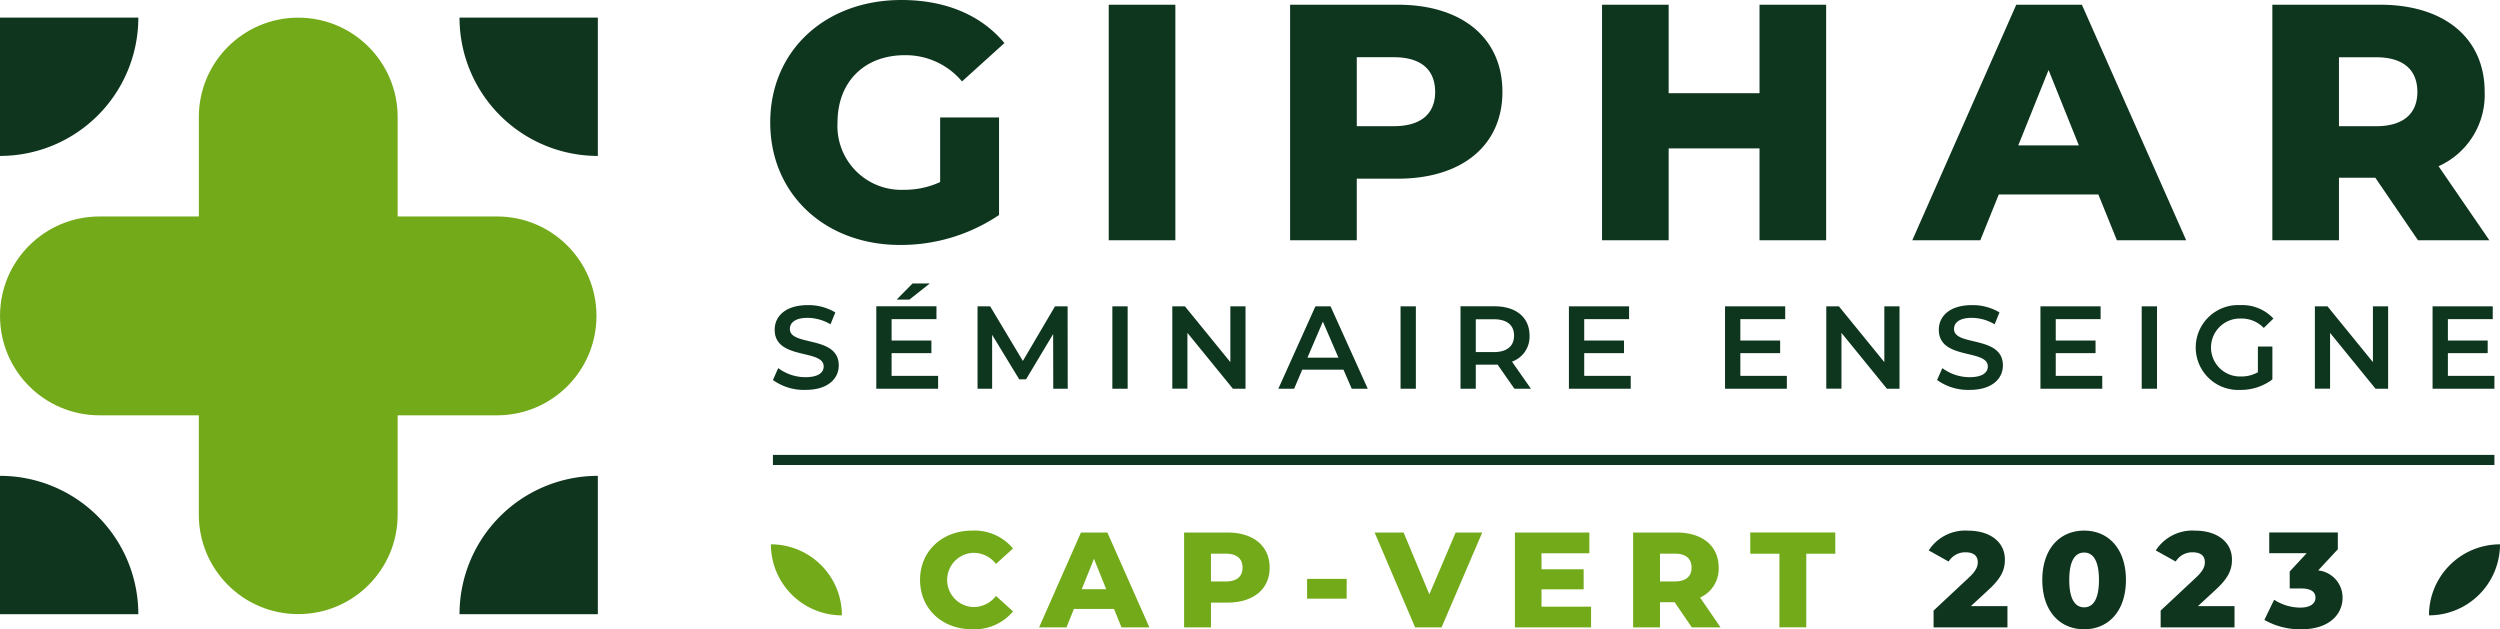
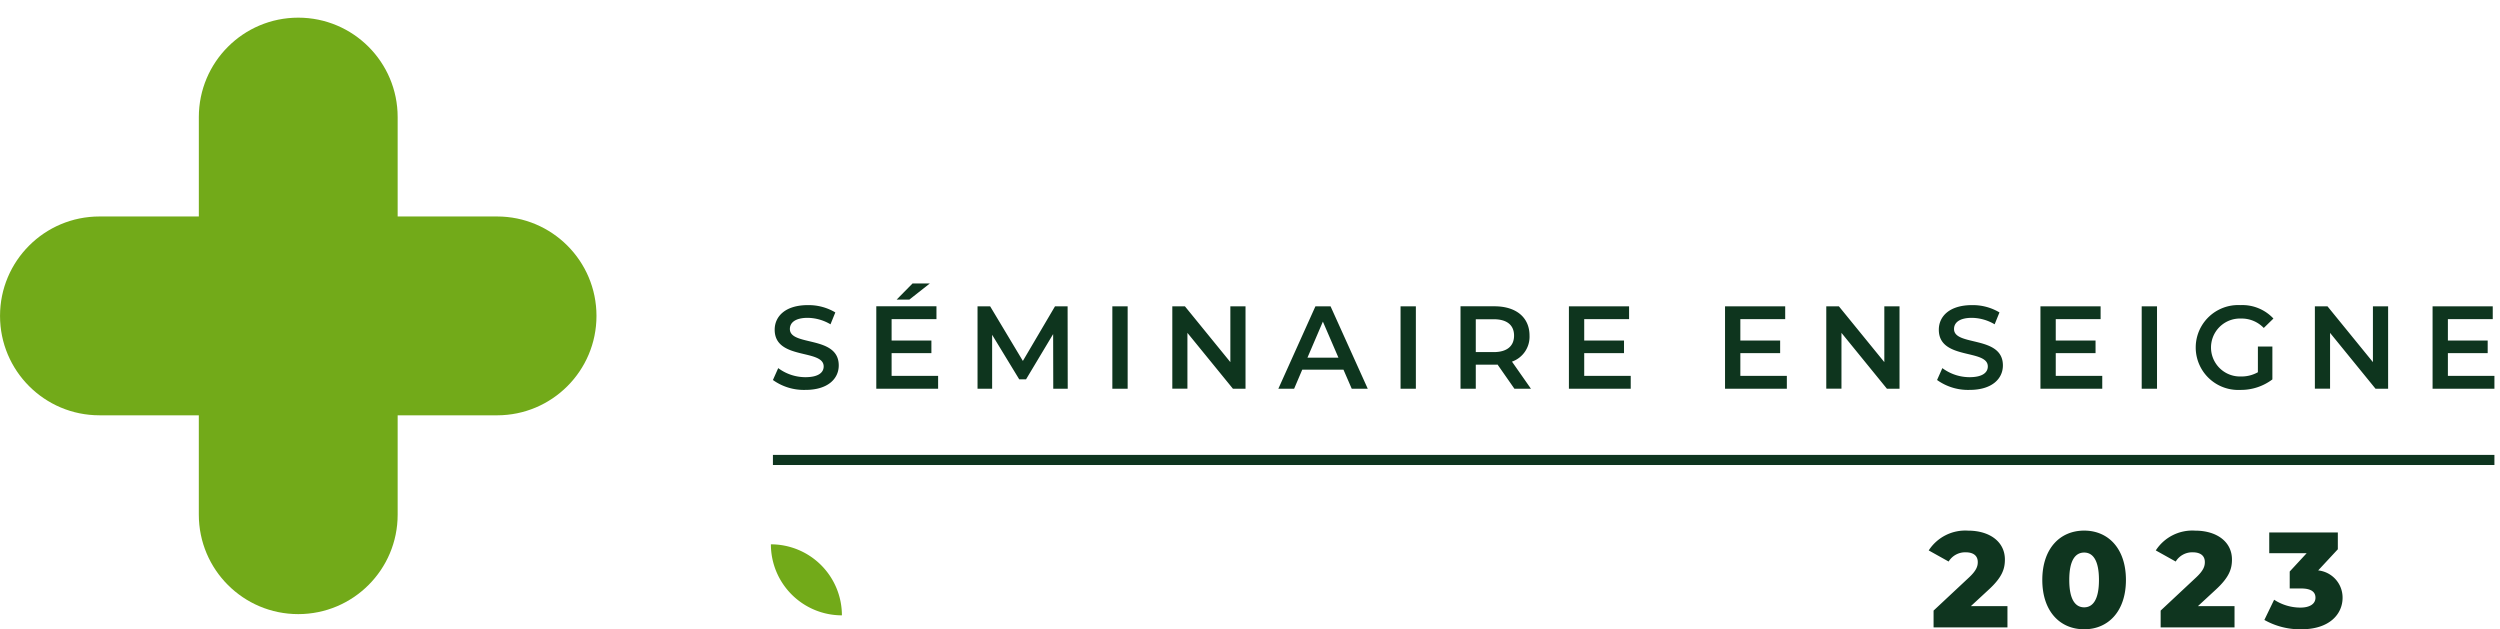
<svg xmlns="http://www.w3.org/2000/svg" width="297.785" height="74.957">
  <path d="M92.066 45.264l.631-1.416a5.44 5.44 0 0 0 3.24 1.08c1.529 0 2.174-.547 2.174-1.277 0-2.118-5.835-.729-5.835-4.376 0-1.585 1.262-2.931 3.955-2.931a6.21 6.21 0 0 1 3.268.87l-.575 1.416a5.46 5.46 0 0 0-2.707-.771c-1.515 0-2.132.589-2.132 1.332 0 2.09 5.821.729 5.821 4.334 0 1.571-1.277 2.917-3.969 2.917a6.32 6.32 0 0 1-3.871-1.178m19.677-.491v1.529h-7.364v-9.818h7.167v1.529h-5.343v2.551h4.74v1.5h-4.74v2.707zm-3.423-9.089h-1.515l1.894-1.922h2.061zm17.138 10.619l-.014-6.508-3.226 5.386h-.815l-3.226-5.3v6.424h-1.739v-9.82h1.5l3.9 6.508 3.829-6.508h1.5l.014 9.818zm7.038-9.818h1.824v9.818h-1.824zm15.863 0v9.818h-1.5l-5.42-6.653v6.648h-1.8v-9.813h1.5l5.414 6.649v-6.649zm11.666 7.546h-4.909l-.968 2.272h-1.88l4.418-9.818h1.8l4.432 9.818h-1.908zm-.6-1.431l-1.851-4.292-1.837 4.292zm7.401-6.115h1.824v9.818h-1.824zm13.562 9.818l-2.006-2.876c-.126.012-.252.017-.378.014h-2.217v2.861h-1.819v-9.818h4.04c2.581 0 4.18 1.319 4.18 3.492a3.14 3.14 0 0 1-2.09 3.1l2.258 3.226zm-2.468-8.275h-2.133v3.912h2.133c1.6 0 2.426-.729 2.426-1.964s-.828-1.949-2.426-1.949m16.323 6.747v1.529h-7.363v-9.818h7.167v1.529h-5.344v2.552h4.74v1.5h-4.74v2.707zm18.596 0v1.529h-7.363v-9.818h7.167v1.529H207.3v2.552h4.74v1.5h-4.74v2.707zm13.421-8.289v9.818h-1.5l-5.415-6.653v6.648h-1.809v-9.813h1.5l5.414 6.649v-6.649zm4.472 8.779l.631-1.416c.936.699 2.072 1.077 3.24 1.08 1.529 0 2.174-.547 2.174-1.277 0-2.118-5.835-.729-5.835-4.376 0-1.585 1.263-2.931 3.956-2.931 1.149-.018 2.28.283 3.268.87l-.575 1.416a5.46 5.46 0 0 0-2.707-.771c-1.514 0-2.132.589-2.132 1.332 0 2.09 5.821.729 5.821 4.334 0 1.571-1.277 2.917-3.969 2.917a6.32 6.32 0 0 1-3.871-1.178m19.675-.49v1.529h-7.363v-9.818h7.167v1.529h-5.343v2.552h4.74v1.5h-4.74v2.707zm4.698-8.289h1.824v9.818h-1.824zm13.841 4.796h1.725v3.913c-1.106.833-2.459 1.272-3.843 1.249-1.863.086-3.622-.862-4.576-2.464s-.949-3.6.014-5.197a5.06 5.06 0 0 1 4.59-2.439 5.07 5.07 0 0 1 3.94 1.6l-1.15 1.122c-.706-.736-1.687-1.143-2.707-1.122a3.45 3.45 0 0 0-3.098 5.203 3.45 3.45 0 0 0 3.084 1.697c.706.015 1.404-.16 2.02-.505zm15.511-4.796v9.818h-1.5l-5.415-6.653v6.648h-1.809v-9.813h1.5l5.414 6.649v-6.649zm12.663 8.289v1.529h-7.367v-9.818h7.167v1.529h-5.343v2.552h4.74v1.5h-4.74v2.707z" fill="#0e351e" />
-   <path d="M109.589 69.079c0-3.439 2.632-5.877 6.216-5.877a5.98 5.98 0 0 1 4.86 2.131l-2.034 1.841a3.34 3.34 0 0 0-2.663-1.324 3.23 3.23 0 0 0 0 6.458c1.047 0 2.033-.49 2.665-1.324l2.034 1.841a5.98 5.98 0 0 1-4.86 2.131c-3.584 0-6.216-2.438-6.216-5.877m23.106 3.456h-4.779l-.888 2.2h-3.262l4.989-11.3h3.149l5.006 11.3h-3.326zm-.936-2.357l-1.453-3.617-1.453 3.617zm19.473-2.568c0 2.567-1.937 4.166-5.021 4.166h-1.969v2.955h-3.2v-11.3h5.167c3.084 0 5.021 1.6 5.021 4.182m-3.229 0c0-1.049-.662-1.663-1.986-1.663h-1.775v3.31h1.775c1.324 0 1.986-.613 1.986-1.647m7.69 1.337h4.714v2.357h-4.714zm20.862-5.521l-4.844 11.3h-3.149l-4.827-11.3h3.455l3.068 7.363 3.132-7.363zm12.964 8.832v2.47h-9.07v-11.3h8.864v2.47h-5.7v1.905h5.022v2.39h-5.022v2.065zm9.952-.533h-1.743v3h-3.2v-11.3h5.167c3.085 0 5.022 1.6 5.022 4.182a3.75 3.75 0 0 1-2.212 3.568l2.438 3.552h-3.423zm.033-5.781h-1.776v3.31h1.776c1.324 0 1.986-.613 1.986-1.647 0-1.049-.662-1.663-1.986-1.663m12.45.014h-3.471v-2.535h10.124v2.535h-3.455v8.767h-3.2z" fill="#72aa19" />
  <path d="M239.116 72.195v2.535h-8.8v-2l4.231-3.956c.9-.84 1.034-1.356 1.034-1.824 0-.727-.484-1.163-1.453-1.163a2.31 2.31 0 0 0-2.018 1.1l-2.373-1.324a5.18 5.18 0 0 1 4.682-2.357c2.6 0 4.392 1.34 4.392 3.439 0 1.1-.306 2.1-1.921 3.584l-2.132 1.97zm4.151-3.116c0-3.73 2.1-5.877 4.989-5.877 2.874 0 4.973 2.148 4.973 5.877s-2.1 5.877-4.973 5.877c-2.891 0-4.989-2.148-4.989-5.877m6.749 0c0-2.374-.743-3.262-1.76-3.262-1.034 0-1.777.888-1.777 3.262s.743 3.262 1.777 3.262c1.017 0 1.76-.888 1.76-3.262m16.148 3.116v2.535h-8.8v-2l4.231-3.956c.9-.84 1.034-1.356 1.034-1.824 0-.727-.484-1.163-1.454-1.163a2.31 2.31 0 0 0-2.018 1.1l-2.373-1.324a5.18 5.18 0 0 1 4.682-2.357c2.6 0 4.392 1.34 4.392 3.439 0 1.1-.306 2.1-1.921 3.584l-2.132 1.97zm12.871-1c0 1.922-1.518 3.762-4.925 3.762-1.537.025-3.053-.359-4.392-1.114l1.163-2.406a5.74 5.74 0 0 0 3.132.936c1.082 0 1.792-.42 1.792-1.179 0-.678-.5-1.1-1.728-1.1h-1.34v-2.018l2.018-2.18h-4.456v-2.471h8.17v2l-2.341 2.519a3.25 3.25 0 0 1 2.906 3.245" fill="#0f351f" />
-   <path d="M111.985 13.988h7.014v11.623a20.93 20.93 0 0 1-11.783 3.567c-8.938 0-15.471-6.052-15.471-14.589S98.278 0 107.376 0c5.251 0 9.5 1.8 12.264 5.13l-5.05 4.57c-1.688-2.011-4.189-3.159-6.814-3.126-4.81 0-8.016 3.166-8.016 8.016a7.6 7.6 0 0 0 7.936 8.016c1.48.011 2.944-.304 4.289-.922zM132.066.561h7.936v28.056h-7.936zm46.894 10.381c0 6.372-4.81 10.341-12.464 10.341h-4.886v7.334h-7.94V.562h12.826c7.655 0 12.464 3.968 12.464 10.38m-8.016 0c0-2.605-1.642-4.128-4.929-4.128h-4.405v8.216h4.409c3.287 0 4.929-1.523 4.929-4.088M217.519.561v28.056h-7.936V17.675h-10.822v10.942h-7.936V.561h7.936v10.541h10.822V.561zm32.426 22.606h-11.863l-2.2 5.451h-8.1L240.166.561h7.816l12.424 28.056h-8.256zm-2.325-5.852l-3.607-8.978-3.607 8.978zm35.312 3.852h-4.329v7.45h-7.935V.561h12.825c7.655 0 12.465 3.968 12.465 10.381a9.31 9.31 0 0 1-5.491 8.858l6.052 8.818h-8.5zm.08-14.348h-4.409v8.216h4.409c3.287 0 4.93-1.523 4.93-4.088 0-2.605-1.643-4.128-4.93-4.128" fill="#0e351e" />
  <path d="M100.283 73.296h0a8.46 8.46 0 0 1-8.459-8.459h0a8.46 8.46 0 0 1 8.459 8.459" fill="#72aa19" />
-   <path d="M289.326 73.296h0a8.46 8.46 0 0 0 8.459-8.459h0a8.46 8.46 0 0 0-8.459 8.459" fill="#0f351f" />
  <path fill="#0e351f" d="M92.066 54.185H297.12v1.204H92.066z" />
  <path d="M23.684 49.468h-11.84c-6.54 0-11.841-5.301-11.841-11.841s5.301-11.841 11.841-11.841h47.363c6.54 0 11.842 5.302 11.842 11.842S65.747 49.47 59.207 49.47H23.684z" fill="#72aa19" />
-   <path d="M0 18.573h0V2.096h16.478c0 4.37-1.736 8.561-4.826 11.651A16.48 16.48 0 0 1 0 18.573m16.477 54.583H0V56.679c4.37 0 8.561 1.736 11.651 4.826s4.826 7.281 4.826 11.651M54.735 2.097h16.477v16.477c-4.37 0-8.561-1.736-11.651-4.826s-4.826-7.281-4.826-11.651M71.212 56.68h0v16.477H54.735c0-4.37 1.736-8.561 4.826-11.651s7.281-4.826 11.651-4.826" fill="#0f351f" />
  <path d="M23.684 25.785v-11.84c0-6.54 5.301-11.841 11.841-11.841s11.841 5.301 11.841 11.841v47.363c0 6.54-5.302 11.842-11.842 11.842s-11.842-5.302-11.842-11.842V25.785z" fill="#72aa19" />
</svg>